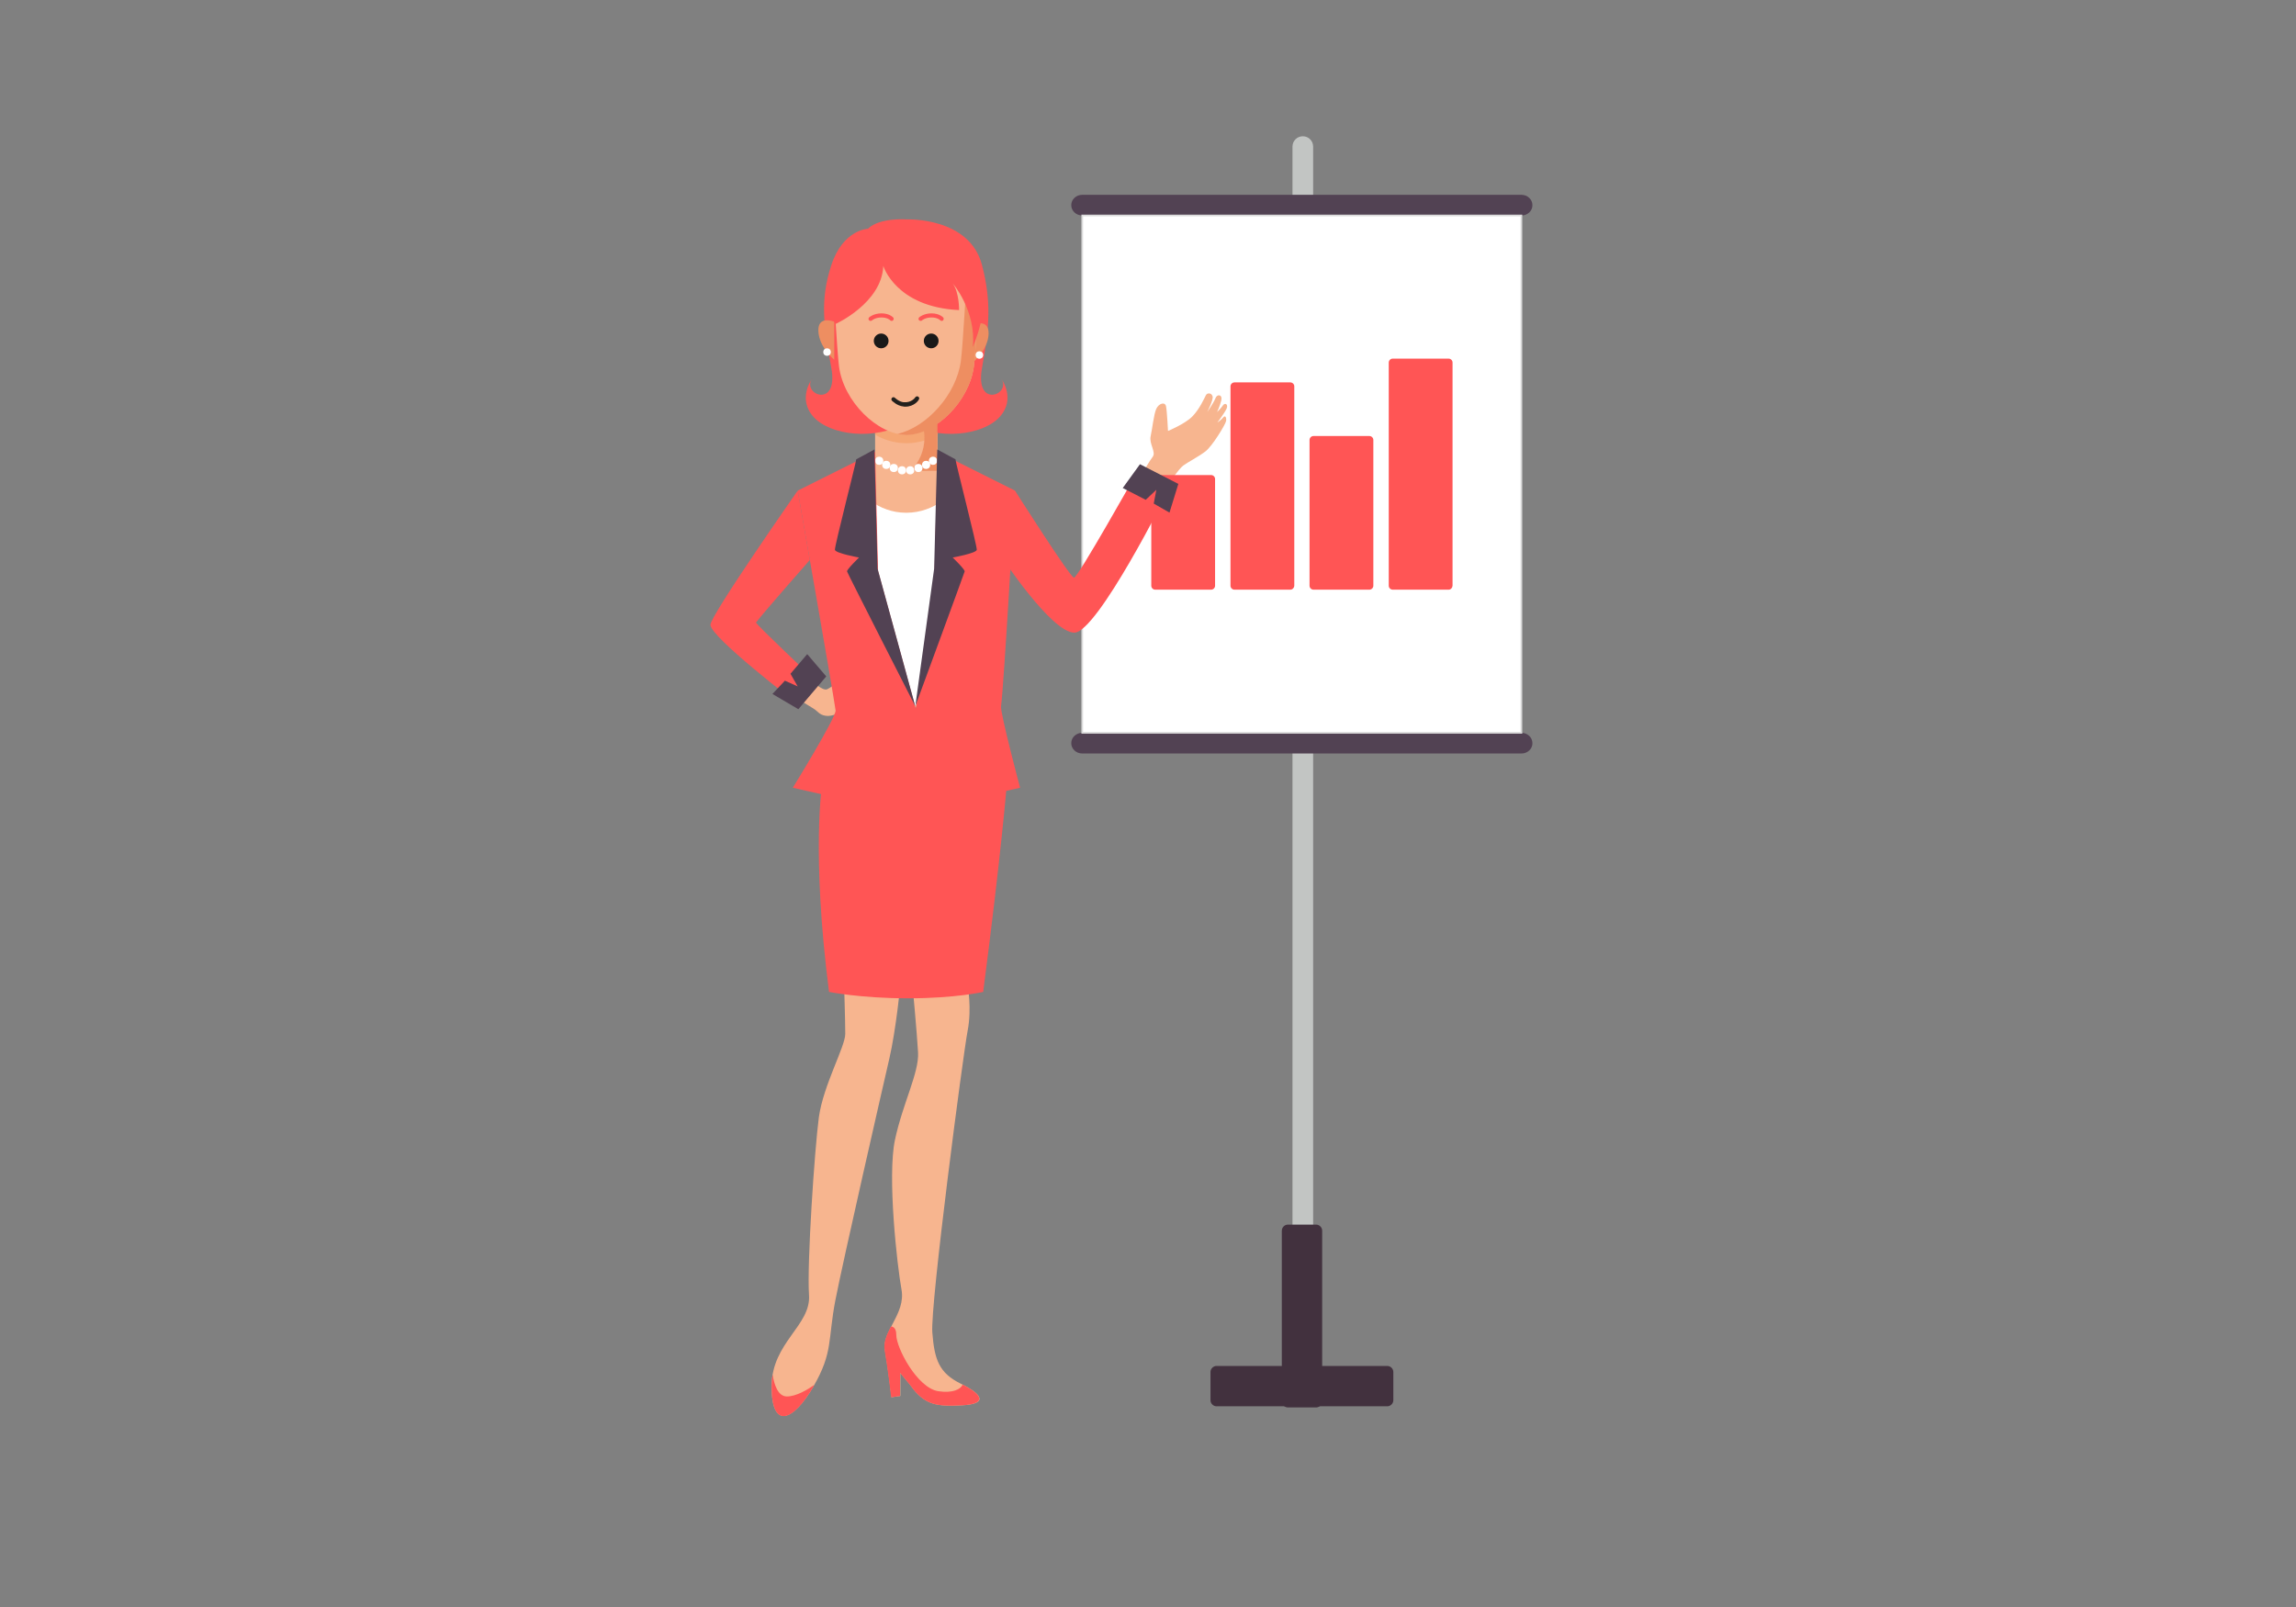
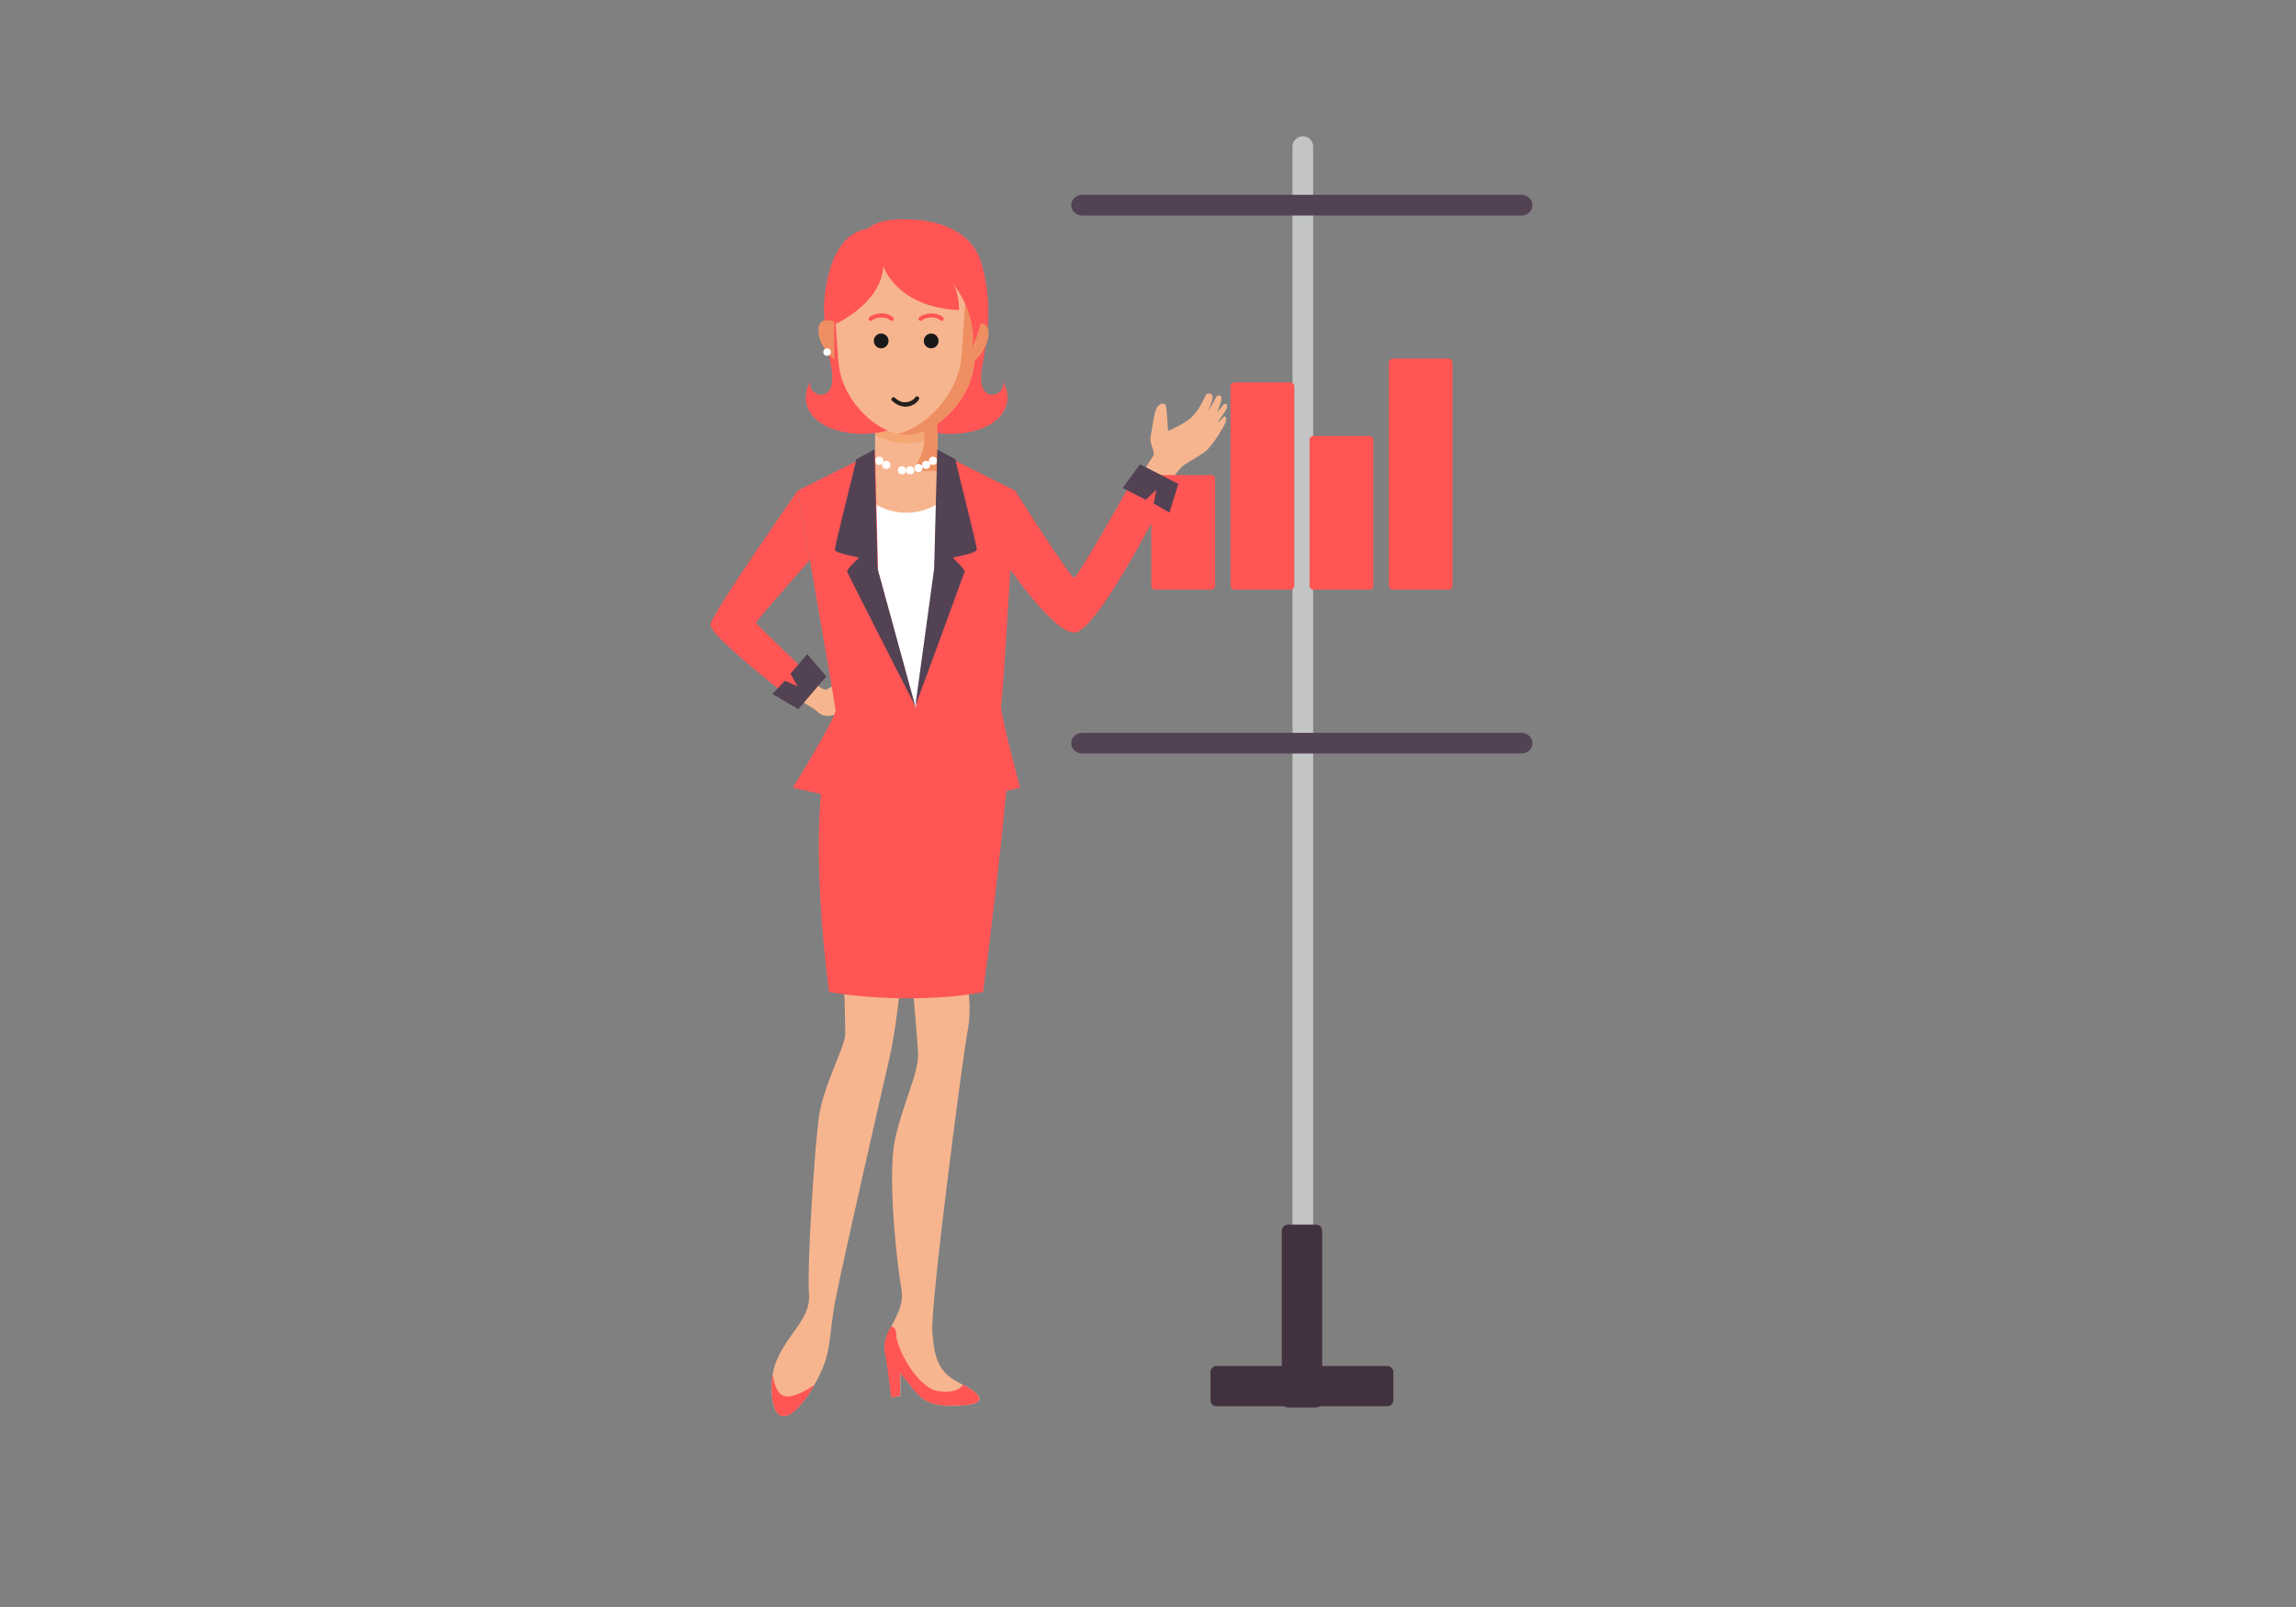
<svg xmlns="http://www.w3.org/2000/svg" version="1.1" id="Calque_1" x="0px" y="0px" viewBox="0 0 1400 980" style="enable-background:new 0 0 1400 980;" xml:space="preserve">
  <rect x="0" y="0" width="1400" height="980" fill="#808080" stroke="none" />
  <style type="text/css">
	.st0{fill:#C2C5C3;}
	.st1{fill:#42313E;}
	.st2{fill:#524253;}
	.st3{fill:#FFFFFF;stroke:#DADADA;stroke-miterlimit:10;}
	.st4{fill:#F7B58F;}
	.st5{fill:#FFFFFF;}
	.st6{fill:#F5A673;}
	.st7{fill:#FF5555;}
	.st8{fill:#EE8E61;}
	.st9{fill:#191919;}
	.st10{fill:#23201D;}
</style>
  <path id="XMLID_111_" class="st0" d="M794.4,784.1L794.4,784.1c-3.5,0-6.3-2.8-6.3-6.3V89.4c0-3.5,2.8-6.3,6.3-6.3l0,0  c3.5,0,6.3,2.8,6.3,6.3v688.3C800.7,781.2,797.9,784.1,794.4,784.1z" />
  <path id="XMLID_110_" class="st1" d="M802.5,858.3h-17.2c-2,0-3.7-1.7-3.7-3.7V750.5c0-2,1.7-3.7,3.7-3.7h17.2c2,0,3.7,1.7,3.7,3.7  v104.1C806.1,856.7,804.5,858.3,802.5,858.3z" />
  <path id="XMLID_109_" class="st1" d="M738.1,853.9v-17.2c0-2,1.7-3.7,3.7-3.7h104.1c2,0,3.7,1.7,3.7,3.7v17.2c0,2-1.7,3.7-3.7,3.7  H741.8C739.8,857.6,738.1,855.9,738.1,853.9z" />
  <path id="XMLID_108_" class="st2" d="M927.8,131.4H659.9c-3.7,0-6.7-2.8-6.7-6.3l0,0c0-3.5,3-6.3,6.7-6.3h267.8  c3.7,0,6.7,2.8,6.7,6.3l0,0C934.5,128.5,931.5,131.4,927.8,131.4z" />
  <path id="XMLID_107_" class="st2" d="M927.8,459.5H659.9c-3.7,0-6.7-2.8-6.7-6.3l0,0c0-3.5,3-6.3,6.7-6.3h267.8  c3.7,0,6.7,2.8,6.7,6.3l0,0C934.5,456.6,931.5,459.5,927.8,459.5z" />
-   <rect id="XMLID_106_" x="659.9" y="131.4" class="st3" width="267.8" height="315.5" />
  <path id="XMLID_101_" class="st4" d="M590,600.8c0,0,2.7,14,0,27.9c-2.7,14-22.9,167.5-21.5,184c1.3,16.4,4,24.6,17.5,31.2  c13.5,6.6,16.2,12.3,0.7,13.1s-22.9,0-31.6-12.3l-6.1-7.4v14l-5.4,0.8c0,0-2-17.2-4-28.7s12.8-22.2,10.1-37s-8.7-69-4-91.2  s14.8-41.1,14.1-53.4c-0.7-12.3-3.4-41.1-3.4-41.1H590V600.8z" />
  <path id="XMLID_100_" class="st4" d="M549,600.8c0,0-2.7,27.4-6.7,44.7s-28.2,123.1-32.9,147.3c-4.7,24.3-1.3,31.8-13.4,52.7  s-25.5,26.9-25.5,0s24.2-37.1,22.8-55.9c-1.3-18.8,3.4-88.6,6-108.2c2.7-19.6,16.1-43.1,16.1-50.9c0-7.8-0.7-29.8-0.7-29.8H549  V600.8z" />
  <polygon id="XMLID_97_" class="st4" points="579.1,283.7 552.6,283.7 526.2,283.7 517.1,350.5 558.4,432.1 588.2,350.5 " />
  <rect id="XMLID_96_" x="533.6" y="258" class="st4" width="38.1" height="29.1" />
  <path id="XMLID_95_" class="st5" d="M524.4,299.5c0,0,10.1,13.2,28.2,13.2c18.1,0,28.6-13.2,28.6-13.2v77.4l-22.9,53.8l-33.9-52.3  L524.4,299.5L524.4,299.5z" />
-   <path id="XMLID_94_" class="st6" d="M533.6,265.1c4,2.3,10.6,5.2,19.1,5.2c8.4,0,15.1-2.9,19.1-5.2V254h-38.1L533.6,265.1  L533.6,265.1z" />
+   <path id="XMLID_94_" class="st6" d="M533.6,265.1c4,2.3,10.6,5.2,19.1,5.2c8.4,0,15.1-2.9,19.1-5.2V254h-38.1L533.6,265.1  z" />
  <path id="XMLID_140_" class="st7" d="M610.6,231.1c6.3,9.4-16.4,18.5-11.8-6.8c4.6-25.3,5.7-40.6,0-62.6  c-7.6-29.5-45.9-27.9-45.9-27.9s-16.5-1.3-23.7,5.7c0,0-15.2,0.5-22.3,22.2c-7.1,21.7-4.6,37.3,0,62.6s-18.1,16.2-11.8,6.8  c0,0-9.1,12,1,23.2c10.2,11.2,37.5,14.6,56.7,3.4c19.2,11.2,46.5,7.8,56.7-3.4C619.7,243.1,610.6,231.1,610.6,231.1z" />
  <path id="XMLID_91_" class="st8" d="M508.7,196.2c0,0-10.1-4.2-9.7,5.7s9.7,17.5,9.7,17.5V196.2z" />
  <path id="XMLID_89_" class="st8" d="M593.1,198c0,0,10.1-4.2,9.7,5.7c-0.4,9.9-9.7,17.5-9.7,17.5V198z" />
  <path id="XMLID_88_" class="st4" d="M552.7,155.1c-2.3-0.1-33.2-0.8-44.5,19c0,0,2.2,40.3,3.4,49.4c2.8,21.4,23.4,41.5,41,41.7l0,0  h0.1h0.1l0,0c17.6-0.2,38.1-20.3,41-41.7c1.2-9.1,3.4-49.4,3.4-49.4C585.9,154.3,555,155,552.7,155.1z" />
  <circle id="XMLID_46_" class="st5" cx="504.3" cy="214.7" r="2.3" />
-   <circle id="XMLID_45_" class="st5" cx="597.2" cy="216.5" r="2.3" />
  <path id="XMLID_40_" class="st4" d="M495.2,415.3c0,0,6.1,6,9,5.1c1.9-0.6,14.1-9.7,16.2-9.8c2.2-0.1,11.7,2.9,13.6,3  c2,0.2,2.8,3.2-2.9,2.8c-5.9-0.4-9.5-1.3-10-1.3c-0.6,0.1-5.5,2.6-5.5,2.6s6.2-0.7,7.3-0.3c1.2,0.4,10.9,7.4,12.3,10.1  c1.3,2.7-6.3,11.7-10.5,10.4c-4.2-1.3-6-5.2-9.4-4.3c-3.4,0.9-8,3.6-11.9,2.9c-3.9-0.6-4.6-2.7-7.4-4.4c-2.8-1.7-8.6-5.3-8.6-5.3  L495.2,415.3z" />
  <circle id="XMLID_222_" class="st9" cx="567.8" cy="207.9" r="4.5" />
  <circle id="XMLID_221_" class="st9" cx="537.3" cy="207.9" r="4.5" />
  <path id="XMLID_92_" class="st10" d="M552,248c-0.4,0-0.7,0-1.1-0.1c-4-0.4-6.8-3.4-7-3.5c-0.5-0.5-0.5-1.3,0-1.8s1.3-0.5,1.8,0  c0,0,2.4,2.4,5.3,2.7c4.8,0.4,7-2.8,7.1-3c0.4-0.6,1.2-0.8,1.8-0.4c0.6,0.4,0.8,1.2,0.4,1.7C560.2,244,557.6,248,552,248z" />
  <path id="XMLID_386_" class="st8" d="M588.1,164.3c0.5,0.7,1,1.5,1.5,2.3c0,0-2.4,43.6-3.7,53.5c-2.8,20.9-21.2,40.6-38.7,44.5  c1.8,0.4,3.6,0.6,5.4,0.7l0,0h0.1h0.1l0,0c17.6-0.2,38.1-20.3,41-41.7c1.2-9.1,3.4-49.4,3.4-49.4C594.8,170,591.7,166.8,588.1,164.3  z" />
  <path id="XMLID_385_" class="st8" d="M562.3,258c0.9,2.8,1.4,5.8,1.4,8.9c0,7.9-3.2,15-8.4,20.2h16.3V258H562.3z" />
  <g id="XMLID_375_">
    <circle id="XMLID_37_" class="st5" cx="536.1" cy="281" r="2.5" />
    <circle id="XMLID_36_" class="st5" cx="540.4" cy="283.5" r="2.5" />
-     <circle id="XMLID_35_" class="st5" cx="545" cy="285.4" r="2.5" />
    <circle id="XMLID_34_" class="st5" cx="550" cy="286.8" r="2.5" />
    <circle id="XMLID_33_" class="st5" cx="555" cy="286.8" r="2.5" />
    <circle id="XMLID_32_" class="st5" cx="560" cy="285.4" r="2.5" />
    <circle id="XMLID_31_" class="st5" cx="564.7" cy="283.5" r="2.5" />
    <circle id="XMLID_30_" class="st5" cx="568.9" cy="281" r="2.5" />
  </g>
  <path id="XMLID_99_" class="st4" d="M697.5,287.1c0,0,3.3-5.8,5.4-8.6c2.1-2.8-2.3-7.9-1.3-12.4s1.9-13.2,3.4-16.7  c1.5-3.4,5.4-4.6,6-1.6s1.2,15,1.2,15s10.2-4.2,14.7-8.7c4.5-4.5,7.5-11.4,8.4-13.1c0.9-1.7,3.6-1.4,4.1,0.8  c0.5,2.1-3.3,9.5-3.3,9.5s3.9-5.6,5-8.4c1.1-2.9,4.4-2.3,3.6,1.2c-0.8,3.5-2.6,7.2-2.6,7.2s2.4-2.3,3.6-4.1c1.2-1.8,3.3-0.7,2.3,1.8  c-1.1,2.6-5.7,8.7-5.7,8.7s2.6-1.8,3.6-3.2c1.1-1.4,2.1,0,1.7,2.3c-0.5,2.3-8.4,15.3-12.6,18.5c-4.2,3.2-10.8,6.6-13.5,8.6  s-9.1,11.3-9.1,11.3L697.5,287.1z" />
  <g>
    <path id="XMLID_220_" class="st7" d="M574.2,195.7c-0.3,0-0.7-0.1-0.9-0.4c-0.1-0.1-1.7-1.7-5.3-1.7c-3.7,0-5.8,1.7-5.8,1.8   c-0.5,0.4-1.3,0.4-1.8-0.1s-0.4-1.3,0.1-1.8c0.1-0.1,2.8-2.4,7.5-2.4c4.8,0,7,2.4,7.1,2.5c0.5,0.5,0.4,1.3-0.1,1.8   C574.8,195.6,574.5,195.7,574.2,195.7z" />
    <path id="XMLID_93_" class="st7" d="M543.7,195.7c-0.3,0-0.7-0.1-0.9-0.4c-0.1-0.1-1.7-1.7-5.3-1.7c-3.7,0-5.8,1.7-5.8,1.8   c-0.5,0.4-1.3,0.4-1.8-0.1s-0.4-1.3,0.1-1.8c0.1-0.1,2.8-2.4,7.5-2.4c4.8,0,7,2.4,7.1,2.5c0.5,0.5,0.4,1.3-0.1,1.8   C544.3,195.6,544,195.7,543.7,195.7z" />
    <path id="XMLID_49_" class="st7" d="M538.6,162.2c0,0,7.6,25.1,46.2,26.9c0,0,0.2-10.4-3.8-16.2c0,0,14.3,16.5,12.2,38.7   c0,0,9.9-22,6.3-42.1c-3.7-20.1-54.6-25-62.4-18c0,0-27.5-0.1-29.6,21.4s2.1,24.6,2.1,24.6S537.6,184.9,538.6,162.2z" />
  </g>
  <g>
    <path id="XMLID_38_" class="st7" d="M548.9,837.3l6.1,7.4c8.7,12.3,16.2,13.1,31.6,12.3c15-0.8,12.9-6.3,0.4-12.6   c-1.3,2.9-6.1,5.3-14.9,4c-12.8-2-25.6-26.4-25.6-34.4c0-3.7-1.5-4.9-3.2-5.1c-2.6,4.9-4.7,9.7-3.9,14.5c2,11.5,4,28.7,4,28.7   l5.4-0.8v-14H548.9z" />
    <path id="XMLID_29_" class="st7" d="M496.5,844.6c-4.3,3-11.1,7-16.7,7c-5.5,0-7.8-7.4-8.7-13.4c-0.4,2.3-0.6,4.8-0.6,7.4   c0,26.9,13.4,20.9,25.5,0C496.1,845.2,496.3,844.9,496.5,844.6z" />
    <g>
      <path id="XMLID_98_" class="st7" d="M613.9,478.3l-59.9,11v-0.1l-0.2,0.1l-0.2-0.1v0.1l-52.3-11c0,0-6.7,41.4,4.2,126.6    c0,0,19.3,3.9,48,3.9l0,0c0.1,0,0.1,0,0.2,0s0.1,0,0.2,0l0,0c28.8,0,45.6-3.9,45.6-3.9C610.6,519.7,613.9,478.3,613.9,478.3z" />
      <path id="XMLID_44_" class="st7" d="M618.9,299.2l-47.2-23.6l-1.8,72.7l-11.5,83.9l-23-83.9l-1.8-72.7l-47.2,23.6    c0,0,21.2,120.6,23.1,134c0.6,3.9-26.1,47.2-26.1,47.2l69.3,15.6l69.3-15.6c0,0-12.2-45.8-11.6-49.7    C612.2,417.3,618.9,299.2,618.9,299.2z" />
      <path id="XMLID_41_" class="st7" d="M486.4,299.2c0,0-53.2,76.1-53.2,81.8c0,7.5,51.6,47,51.6,47l11.4-14c0,0-35.8-33.7-35.2-34.4    c5.4-7,32.8-38.1,32.8-38.1L486.4,299.2z" />
      <path id="XMLID_576_" class="st7" d="M738.5,359.6h-34.1c-1.3,0-2.4-1.1-2.4-2.4v-65.1c0-1.3,1.1-2.4,2.4-2.4h34.1    c1.3,0,2.4,1.1,2.4,2.4v65.1C740.9,358.5,739.8,359.6,738.5,359.6z" />
      <path id="XMLID_578_" class="st7" d="M786.8,359.6h-34.1c-1.3,0-2.4-1.1-2.4-2.4V235.6c0-1.3,1.1-2.4,2.4-2.4h34.1    c1.3,0,2.4,1.1,2.4,2.4v121.7C789.1,358.5,788.1,359.6,786.8,359.6z" />
      <path id="XMLID_579_" class="st7" d="M835,359.6h-34.1c-1.3,0-2.4-1.1-2.4-2.4v-88.9c0-1.3,1.1-2.4,2.4-2.4H835    c1.3,0,2.4,1.1,2.4,2.4v88.9C837.4,358.5,836.3,359.6,835,359.6z" />
      <path id="XMLID_580_" class="st7" d="M883.3,359.6h-34.1c-1.3,0-2.4-1.1-2.4-2.4V221.1c0-1.3,1.1-2.4,2.4-2.4h34.1    c1.3,0,2.4,1.1,2.4,2.4v136.1C885.6,358.5,884.6,359.6,883.3,359.6z" />
      <path id="XMLID_28_" class="st7" d="M618.9,299.2c0,0,33.7,53.1,36,53.1s37.4-62.5,37.4-62.5l19.9,9.8c0,0-43.1,86.2-57.1,86.2    c-14.1,0-44.8-46.8-44.8-46.8L618.9,299.2z" />
    </g>
  </g>
  <polygon id="XMLID_27_" class="st2" points="695.1,283.1 684.6,297.6 698.6,304.8 705.1,298.7 703.5,307.1 713.1,312.6 718.5,295.1   " />
  <polygon id="XMLID_39_" class="st2" points="503.8,412.5 492.2,398.9 482,410.9 486.4,418.6 478.6,415.1 471,423.2 486.8,432.5 " />
  <path id="XMLID_2_" class="st2" d="M522.1,280.1c-0.1,2.1-13.3,53.1-13,55.2s14.7,4.7,14.7,4.7s-7.6,7.3-7.3,8.5  s41.6,82.2,41.6,82.2l-23-83.9l-1.9-72.7" />
  <path id="XMLID_1_" class="st2" d="M582.6,280.1c0.1,2.1,13.3,53.1,13,55.2s-14.7,4.7-14.7,4.7s7.6,7.3,7.3,8.5  s-30.1,82.2-30.1,82.2l11.5-83.9l1.9-72.7" />
</svg>